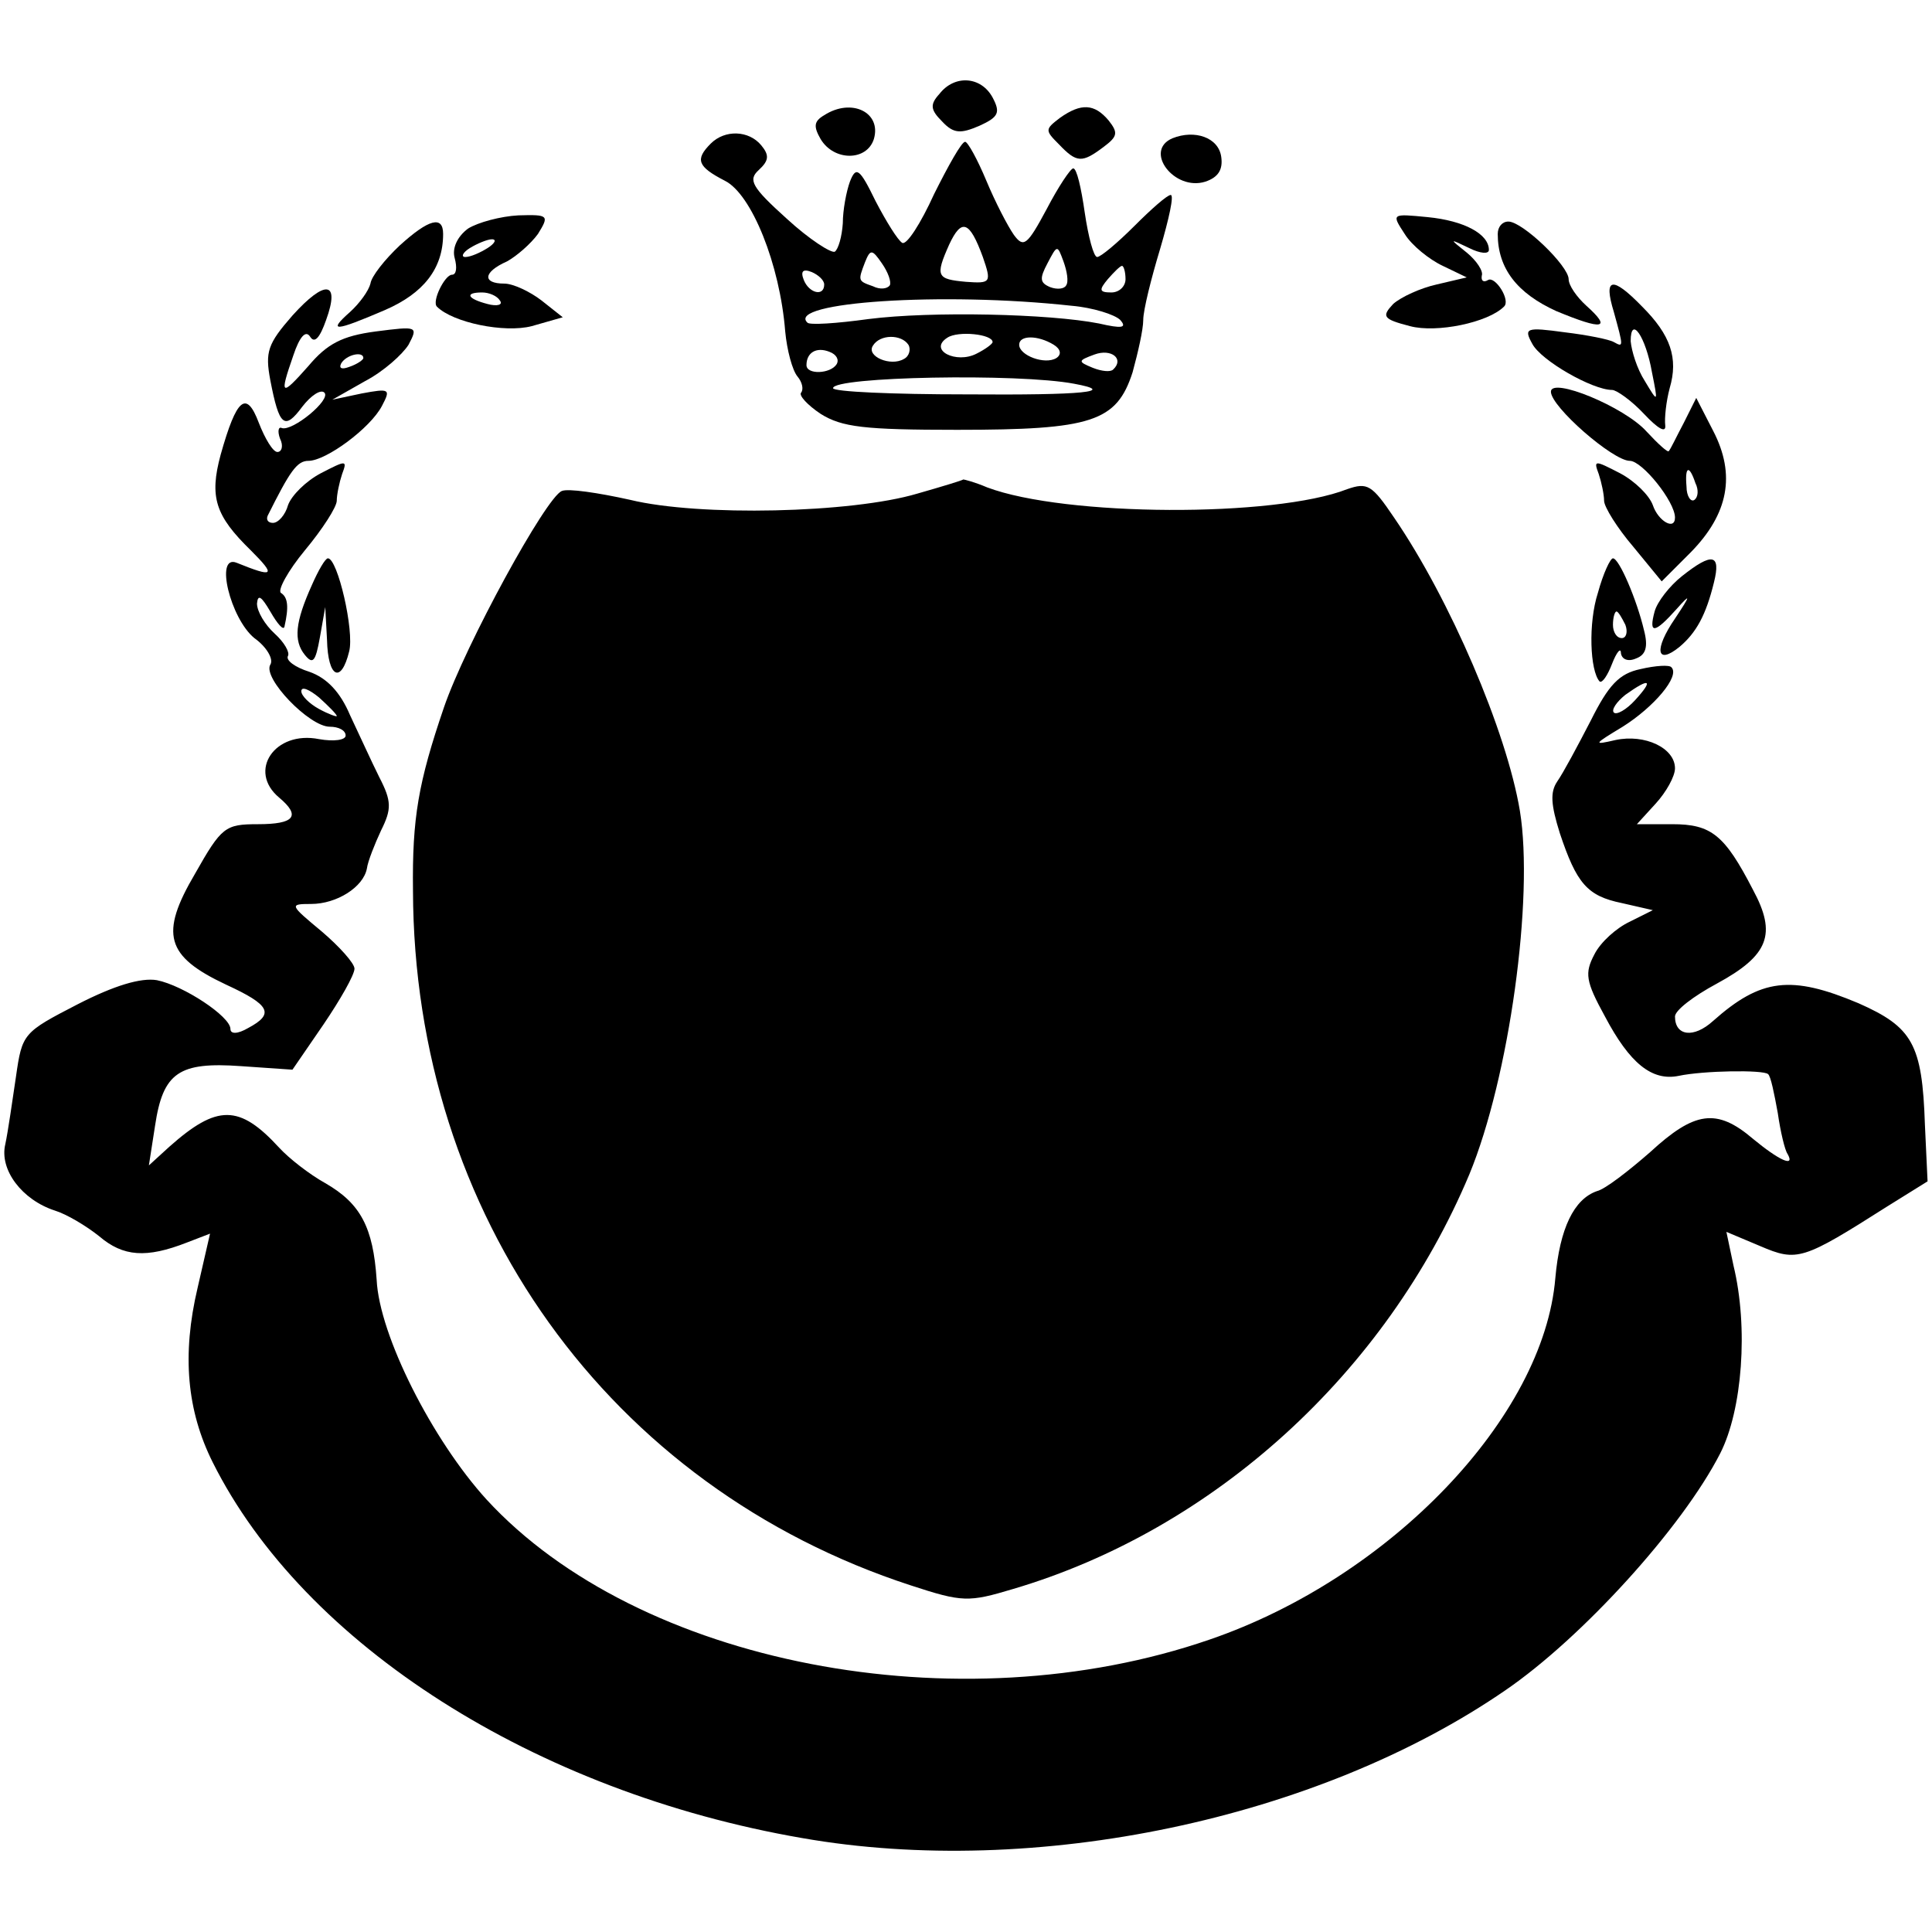
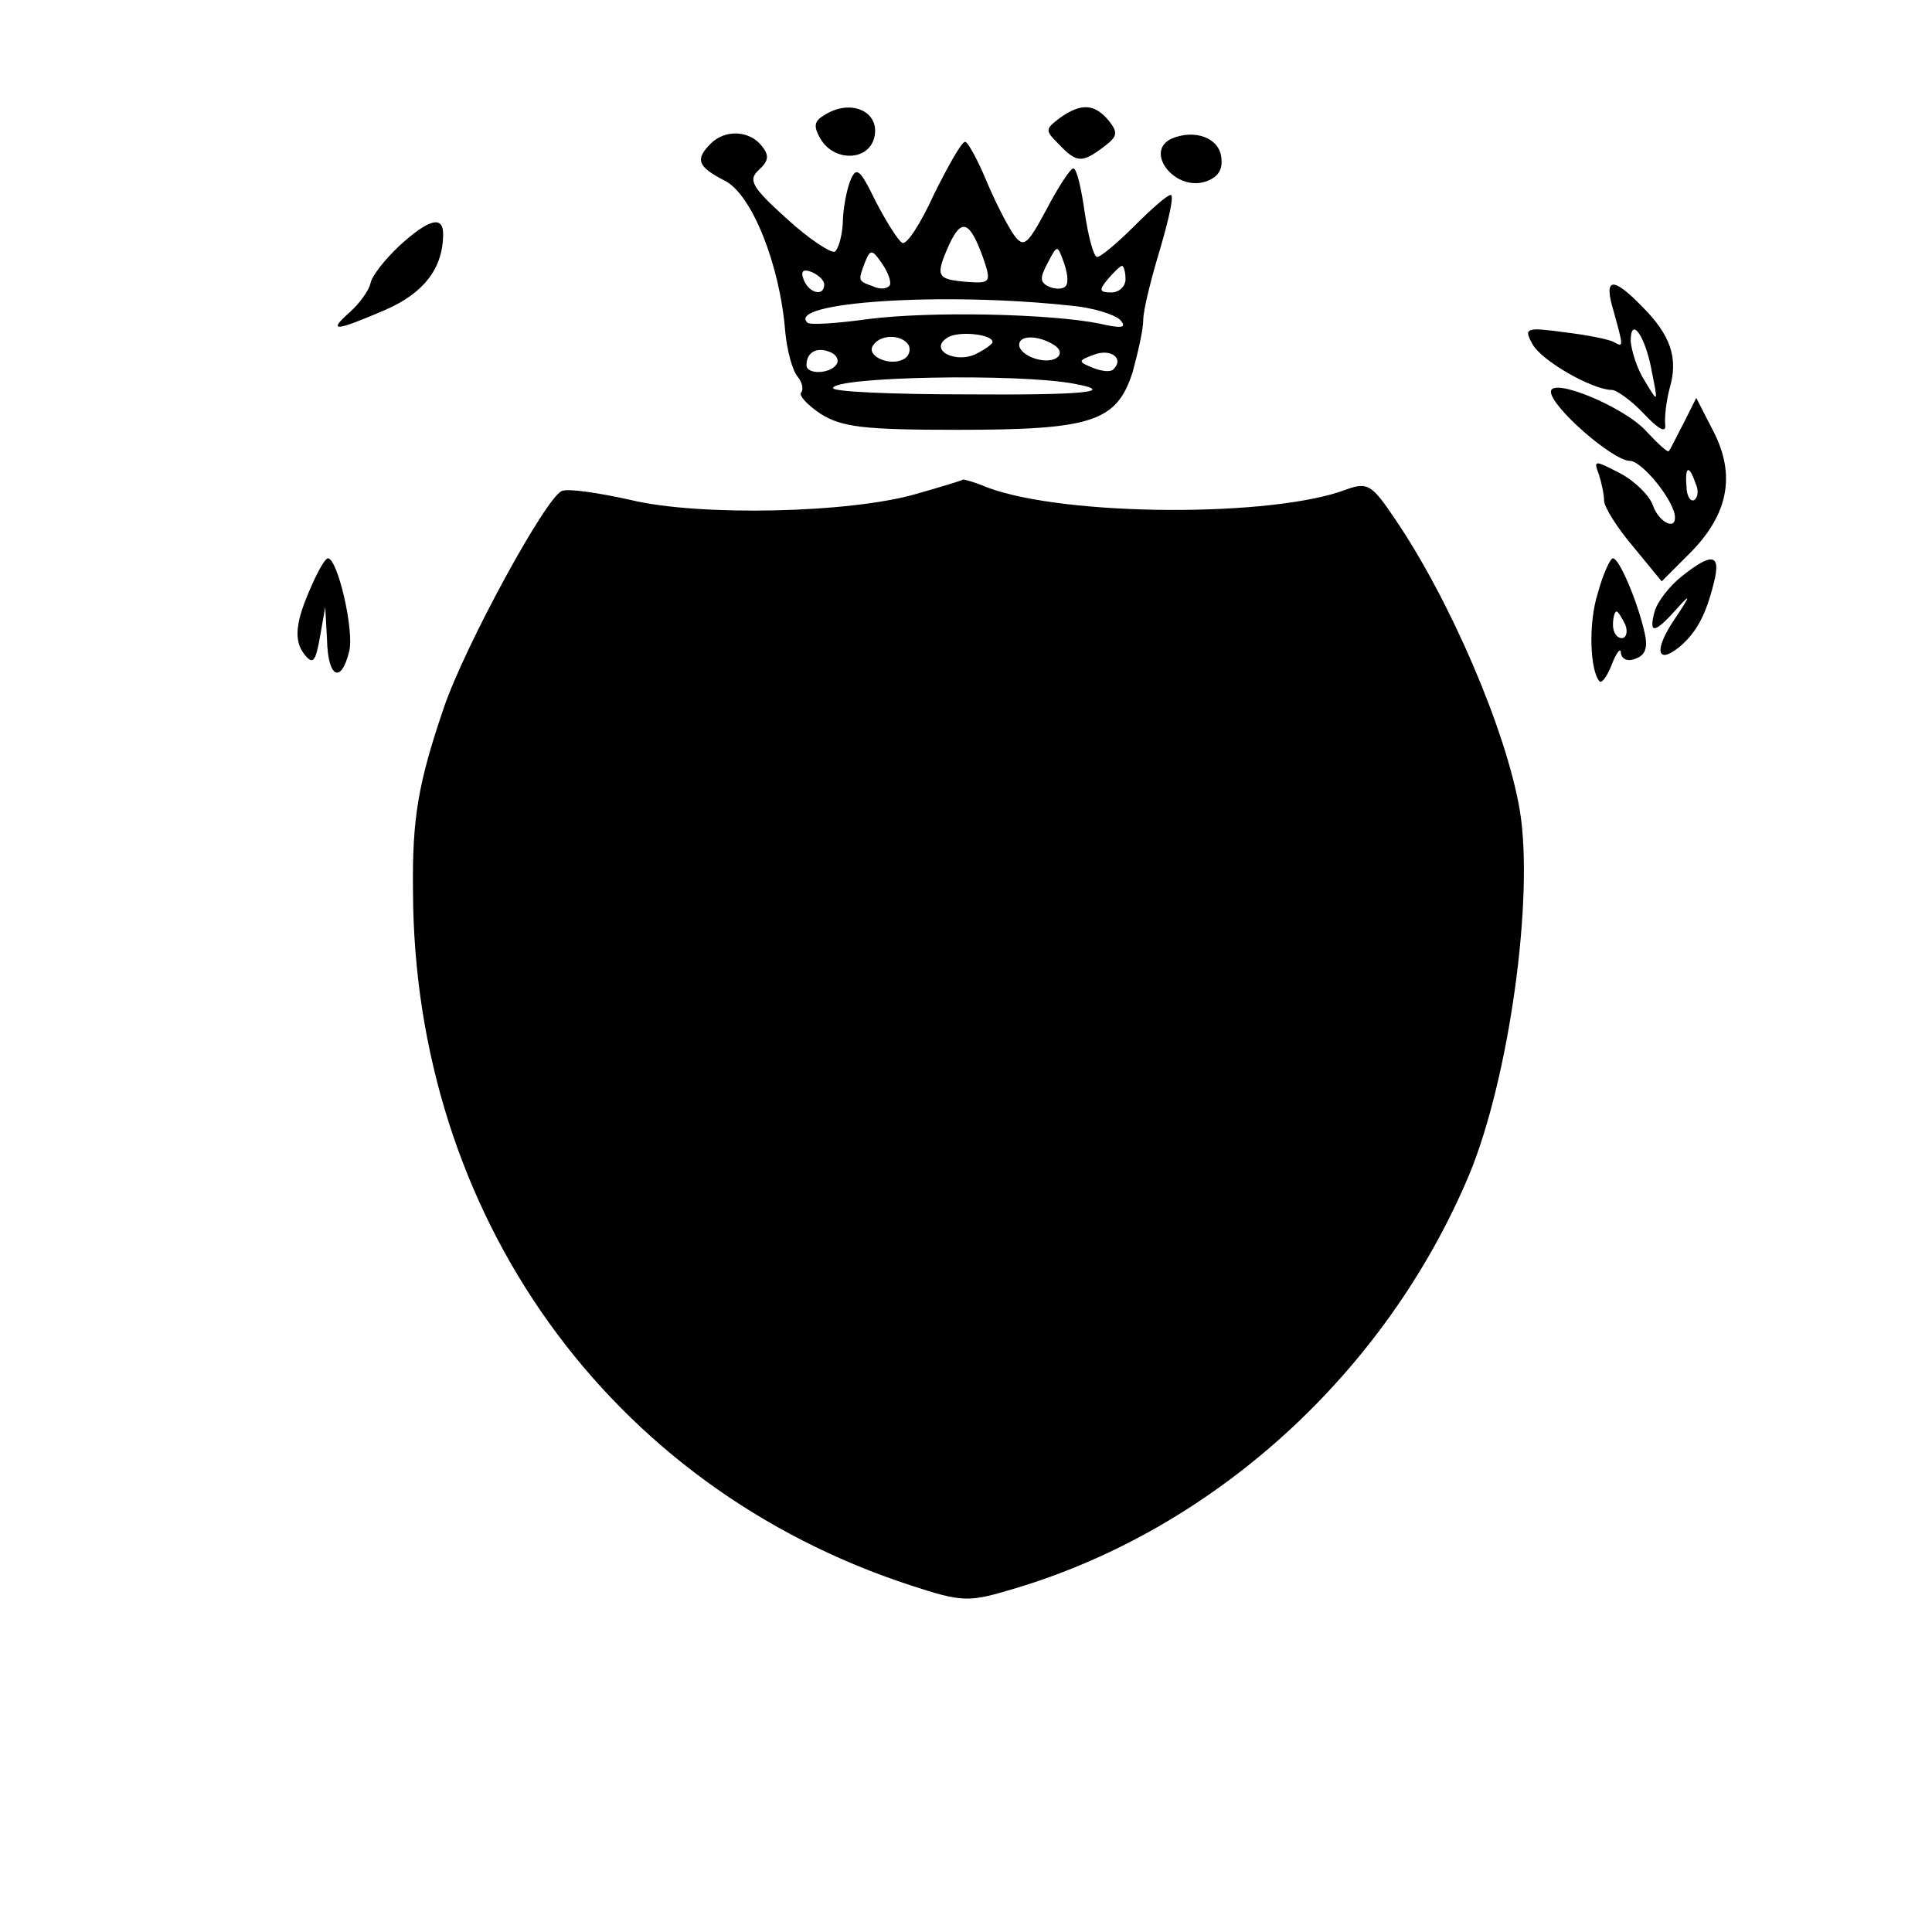
<svg xmlns="http://www.w3.org/2000/svg" version="1.0" width="218pt" height="218pt" viewBox="0 0 218 218" preserveAspectRatio="xMidYMid meet">
  <g transform="translate(0,218) scale(0.1,-0.1)" fill="#000000" stroke="none">
-     <path d="M1060 2074 c-11 -12 -10 -18 3 -31 13 -14 21 -14 42 -5 22 10 24 15 15 32 -13 24 -43 26 -60 4z" />
+     <path d="M1060 2074 z" />
    <path d="M930 2050 c-12 -7 -12 -13 -4 -27 15 -25 52 -25 60 0 9 30 -25 47 -56 27z" />
    <path d="M1196 2047 c-17 -13 -17 -14 -1 -30 20 -21 26 -21 50 -3 16 12 17 16 6 30 -16 19 -31 20 -55 3z" />
    <path d="M802 2018 c-18 -18 -15 -26 16 -42 30 -15 62 -94 68 -170 2 -21 8 -44 14 -51 5 -6 7 -14 4 -18 -3 -3 7 -14 22 -24 24 -15 49 -18 154 -18 152 0 180 9 198 65 6 22 12 48 12 59 0 11 9 47 19 80 10 34 16 61 12 61 -4 0 -22 -16 -41 -35 -19 -19 -38 -35 -42 -35 -4 0 -10 23 -14 50 -4 28 -9 50 -13 50 -3 0 -17 -21 -30 -46 -22 -41 -26 -44 -37 -29 -7 10 -21 37 -31 61 -10 24 -21 44 -24 44 -4 0 -19 -27 -35 -59 -15 -33 -31 -58 -36 -55 -5 3 -18 24 -30 47 -18 37 -22 40 -29 22 -4 -11 -8 -32 -8 -47 -1 -15 -5 -29 -9 -32 -4 -2 -29 14 -54 37 -40 36 -44 44 -32 55 12 11 12 17 3 28 -14 17 -41 18 -57 2z m307 -128 c10 -29 9 -30 -19 -28 -33 3 -35 6 -19 42 14 30 23 27 38 -14z m-105 -32 c-3 -4 -11 -5 -19 -1 -17 6 -17 6 -9 27 6 15 8 15 19 -1 7 -10 11 -21 9 -25z m199 0 c-2 -4 -10 -5 -18 -2 -12 5 -12 10 -3 27 11 21 11 21 18 2 4 -11 6 -23 3 -27z m-273 1 c0 -14 -17 -10 -23 5 -4 10 -1 13 9 9 7 -3 14 -9 14 -14z m340 6 c0 -8 -7 -15 -16 -15 -14 0 -14 3 -4 15 7 8 14 15 16 15 2 0 4 -7 4 -15z m-61 -30 c24 -2 49 -10 55 -16 8 -9 2 -10 -24 -4 -56 11 -189 14 -260 5 -36 -5 -67 -7 -69 -4 -24 23 152 35 298 19z m-89 -41 c0 -2 -8 -8 -18 -13 -23 -12 -55 4 -33 18 12 8 51 4 51 -5z m-95 -3 c3 -5 1 -13 -5 -16 -15 -9 -43 3 -35 15 8 13 32 13 40 1z m164 0 c8 -5 9 -11 3 -15 -13 -8 -42 3 -42 15 0 11 21 11 39 0z m-245 -22 c-7 -11 -34 -12 -34 -1 0 14 11 21 26 15 8 -3 11 -9 8 -14z m312 -6 c-3 -3 -13 -2 -23 2 -17 7 -17 8 2 15 19 7 34 -5 21 -17z m-44 -16 c49 -9 12 -13 -122 -12 -83 0 -150 3 -150 7 0 13 209 17 272 5z" />
    <path d="M1323 2024 c-33 -14 2 -60 37 -49 15 5 20 14 18 28 -3 22 -30 31 -55 21z" />
-     <path d="M528 1922 c-12 -9 -18 -22 -15 -33 3 -11 2 -19 -3 -19 -8 0 -23 -30 -17 -36 18 -18 76 -30 107 -22 l35 10 -24 19 c-13 10 -32 19 -42 19 -25 0 -24 13 3 25 11 6 27 20 35 31 13 21 12 22 -22 21 -20 -1 -46 -8 -57 -15z m22 -22 c-8 -5 -19 -10 -25 -10 -5 0 -3 5 5 10 8 5 20 10 25 10 6 0 3 -5 -5 -10z m14 -59 c4 -5 -3 -7 -14 -4 -23 6 -26 13 -6 13 8 0 17 -4 20 -9z" />
-     <path d="M1585 1916 c8 -13 28 -29 43 -36 l27 -13 -34 -8 c-18 -4 -40 -14 -49 -22 -13 -14 -12 -17 19 -25 30 -8 88 4 106 22 8 7 -10 35 -18 30 -5 -3 -8 -1 -7 5 2 5 -6 17 -17 26 -20 16 -20 16 3 5 12 -6 22 -7 22 -2 0 18 -28 33 -69 37 -41 4 -41 4 -26 -19z" />
    <path d="M451 1903 c-17 -16 -32 -35 -33 -43 -2 -8 -12 -22 -23 -32 -26 -23 -17 -22 39 2 44 19 66 47 66 86 0 21 -16 17 -49 -13z" />
-     <path d="M1690 1916 c0 -39 22 -67 66 -87 53 -22 63 -20 34 6 -11 10 -20 23 -20 30 0 15 -52 65 -68 65 -7 0 -12 -6 -12 -14z" />
-     <path d="M330 1824 c-28 -32 -31 -41 -25 -73 10 -52 16 -57 36 -30 10 13 21 20 25 16 8 -8 -36 -44 -48 -40 -4 2 -5 -4 -2 -12 4 -8 2 -15 -3 -15 -5 0 -14 15 -21 33 -14 37 -25 28 -43 -36 -13 -48 -6 -69 34 -108 29 -29 26 -31 -16 -14 -25 10 -7 -63 20 -85 14 -10 22 -24 18 -30 -9 -15 44 -70 67 -70 10 0 18 -4 18 -10 0 -5 -13 -7 -30 -4 -50 10 -81 -36 -45 -66 25 -21 17 -30 -24 -30 -37 0 -41 -3 -71 -56 -40 -68 -33 -93 35 -125 50 -23 55 -33 25 -49 -12 -7 -20 -7 -20 -1 0 14 -53 49 -83 55 -18 3 -48 -6 -89 -27 -62 -32 -63 -33 -70 -82 -4 -27 -9 -62 -12 -76 -7 -29 19 -63 56 -75 13 -4 35 -17 50 -29 27 -23 53 -25 99 -7 l26 10 -14 -61 c-18 -76 -12 -139 17 -197 103 -206 364 -372 665 -424 262 -46 582 21 794 167 86 59 199 183 242 267 25 49 32 142 15 212 l-8 38 38 -16 c42 -18 48 -16 144 45 l45 28 -3 64 c-3 91 -14 110 -75 137 -76 32 -110 28 -164 -20 -22 -20 -43 -17 -43 5 0 7 21 23 47 37 59 32 68 56 41 106 -32 62 -47 74 -91 74 l-40 0 21 23 c12 13 22 31 22 40 0 23 -34 39 -67 32 -26 -6 -25 -5 8 15 35 22 65 57 55 67 -2 3 -18 2 -35 -2 -24 -5 -36 -18 -56 -58 -15 -29 -31 -59 -38 -69 -8 -12 -7 -26 3 -58 19 -57 31 -71 70 -79 l35 -8 -26 -13 c-15 -7 -33 -23 -40 -37 -11 -21 -10 -30 12 -70 28 -53 53 -73 83 -67 28 6 96 7 101 2 3 -2 7 -22 11 -44 3 -21 8 -42 11 -46 9 -16 -10 -7 -39 17 -41 35 -66 31 -116 -15 -24 -21 -51 -42 -60 -44 -26 -9 -42 -42 -47 -98 -13 -157 -186 -338 -390 -408 -284 -98 -645 -28 -816 158 -61 67 -121 185 -124 248 -4 59 -18 86 -58 109 -18 10 -41 28 -52 40 -45 49 -70 49 -124 1 l-23 -21 7 45 c9 60 27 72 97 67 l58 -4 35 51 c19 28 35 56 35 63 0 6 -17 25 -37 42 -36 30 -37 31 -12 31 29 0 59 19 63 40 1 8 9 28 16 43 12 24 12 33 -2 60 -9 18 -23 49 -33 70 -11 26 -26 42 -46 49 -16 5 -27 13 -24 18 2 4 -4 15 -15 25 -11 10 -20 25 -20 34 1 11 5 8 15 -9 8 -14 15 -22 16 -17 5 22 4 33 -4 38 -4 3 8 25 27 48 20 24 36 49 36 56 0 7 3 21 6 30 6 16 5 16 -24 1 -17 -9 -33 -25 -37 -36 -3 -11 -11 -20 -17 -20 -5 0 -8 3 -6 8 25 50 33 62 46 62 20 0 70 37 83 62 10 19 9 20 -23 14 l-33 -7 37 21 c21 11 42 30 49 41 11 21 10 21 -37 15 -38 -5 -55 -14 -76 -39 -31 -35 -33 -34 -17 12 7 21 14 29 19 21 5 -8 11 -1 18 19 16 44 -1 46 -38 5z m80 -48 c0 -2 -7 -7 -16 -10 -8 -3 -12 -2 -9 4 6 10 25 14 25 6z m-30 -404 c0 -1 -9 2 -20 8 -11 6 -20 15 -20 20 0 6 9 2 20 -7 11 -10 20 -19 20 -21z m1465 18 c-10 -11 -21 -17 -24 -14 -3 3 3 12 13 20 28 20 32 17 11 -6z" />
    <path d="M1821 1828 c11 -40 11 -40 0 -34 -5 3 -30 8 -55 11 -44 6 -47 5 -37 -13 10 -19 68 -52 90 -52 5 0 22 -12 36 -27 16 -17 25 -22 24 -13 -1 8 1 27 5 42 10 34 1 60 -31 92 -34 35 -44 33 -32 -6z m43 -68 c7 -35 7 -35 -8 -10 -9 14 -15 34 -16 45 0 30 17 5 24 -35z" />
    <path d="M1750 1738 c0 -17 70 -78 89 -78 14 0 51 -46 51 -64 0 -15 -19 -4 -25 14 -4 11 -20 27 -37 36 -29 15 -30 15 -24 -1 3 -9 6 -23 6 -30 0 -7 15 -31 33 -52 l32 -39 33 33 c42 43 51 87 25 137 l-19 37 -14 -28 c-8 -15 -15 -30 -17 -32 -1 -2 -12 8 -25 22 -25 28 -108 62 -108 45z m163 -103 c4 -8 3 -16 -1 -19 -4 -3 -9 4 -9 15 -2 23 3 25 10 4z" />
    <path d="M1035 1623 c-74 -22 -246 -26 -324 -7 -36 8 -70 13 -77 10 -18 -7 -109 -174 -133 -244 -29 -85 -36 -125 -35 -207 1 -366 221 -673 562 -784 58 -19 65 -19 115 -4 227 67 421 244 515 468 45 109 73 312 57 410 -15 90 -79 239 -142 331 -25 37 -30 40 -53 32 -82 -32 -318 -31 -406 2 -14 6 -26 9 -27 9 -1 -1 -24 -8 -52 -16z" />
    <path d="M352 1520 c-19 -42 -21 -63 -8 -79 9 -11 12 -8 17 20 l6 34 2 -37 c1 -43 16 -50 25 -13 6 23 -13 105 -24 105 -3 0 -11 -14 -18 -30z" />
    <path d="M1803 1511 c-11 -34 -9 -88 2 -100 3 -2 9 7 14 20 5 13 10 19 10 12 1 -7 8 -10 17 -6 11 4 14 13 9 32 -8 34 -28 81 -35 81 -3 0 -11 -17 -17 -39z m31 -36 c3 -8 1 -15 -4 -15 -6 0 -10 7 -10 15 0 8 2 15 4 15 2 0 6 -7 10 -15z" />
    <path d="M1898 1530 c-14 -11 -28 -29 -31 -40 -7 -26 0 -25 25 3 16 18 16 16 -2 -11 -24 -35 -21 -53 5 -32 19 16 30 36 39 73 8 32 -2 34 -36 7z" />
  </g>
</svg>